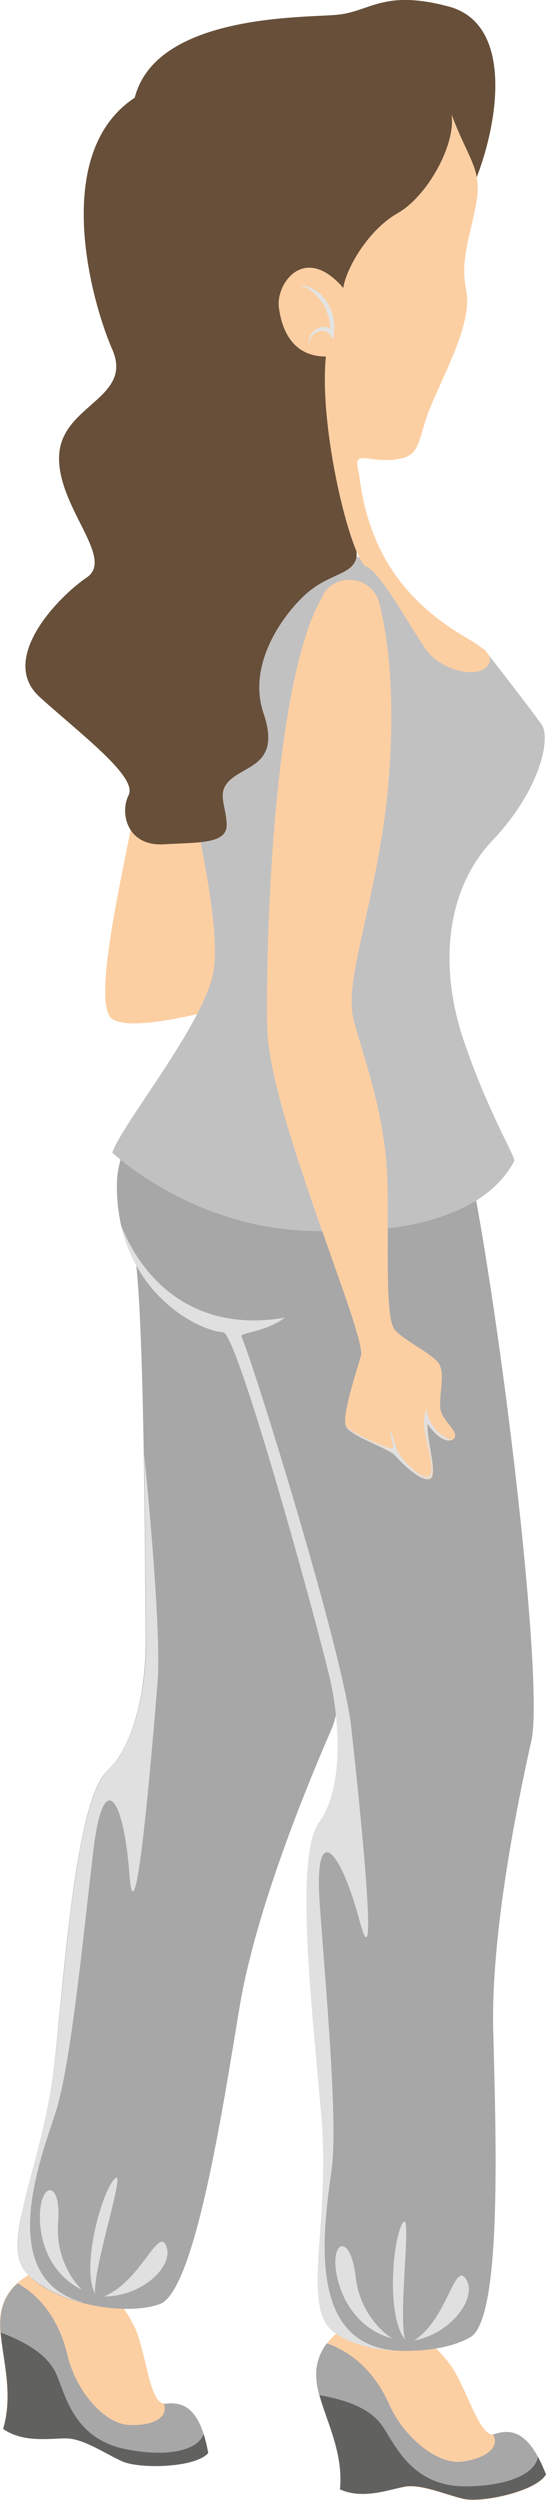
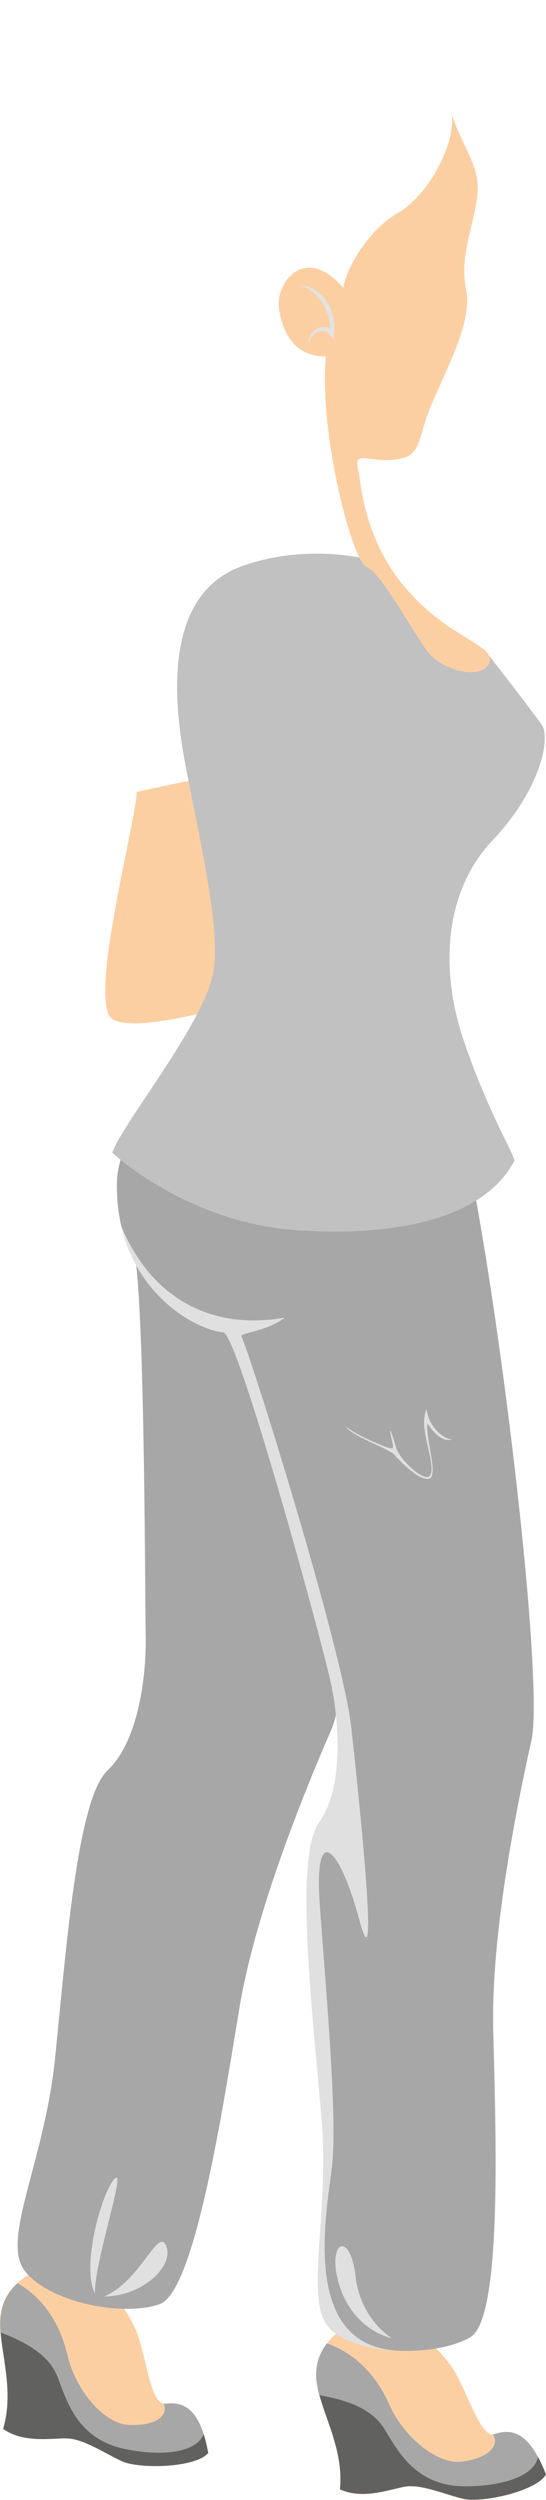
<svg xmlns="http://www.w3.org/2000/svg" viewBox="0 0 28.45 130.22">
  <defs>
    <style>
      .uuid-1667a150-8c50-4ee1-93aa-4a39dd85b50e {
        fill: #fccfa3;
      }

      .uuid-c6feb458-3b95-4316-9679-6a06d35ceb1b {
        fill: #e3e3e3;
      }

      .uuid-c6feb458-3b95-4316-9679-6a06d35ceb1b, .uuid-fd1abce8-5da0-4551-a3c2-7f3a02958127 {
        mix-blend-mode: multiply;
      }

      .uuid-94be2374-2669-4b2b-a9d3-ef7e6132d66d {
        isolation: isolate;
      }

      .uuid-4597bf19-bd44-4066-9101-670d7e12e546 {
        fill: #674f39;
      }

      .uuid-cfe28433-f6f6-4c9a-8fe6-6db39a97acc5 {
        fill: #a8a7a7;
      }

      .uuid-fd1abce8-5da0-4551-a3c2-7f3a02958127 {
        fill: #e0e0e0;
      }

      .uuid-1ecfd8a5-d559-4532-b06e-2bb956f7387f {
        fill: #616160;
      }

      .uuid-cada4538-bd00-4f0c-9637-1ccb0cb2d46a {
        fill: #c2c1c1;
      }
    </style>
  </defs>
  <g class="uuid-94be2374-2669-4b2b-a9d3-ef7e6132d66d">
    <g id="uuid-0d778c65-f7eb-4e77-9e30-ae6966053fa4" data-name="Ebene 1">
      <g>
        <path class="uuid-1667a150-8c50-4ee1-93aa-4a39dd85b50e" d="M7.13,41.25c-.11,1.81-2.56,10.97-1.28,11.83,1.28,.85,7.03-.96,7.03-.96,0,0,.11-11.51,0-11.83-.11-.32-5.75,.96-5.75,.96Z" />
        <g>
          <path class="uuid-1667a150-8c50-4ee1-93aa-4a39dd85b50e" d="M1.63,118.41c-1.24,.71-1.74,1.61-1.61,3.1,.13,1.48,.66,3.21,.13,5.01,1.05,.74,2.42,.5,3.29,.49,.87,0,2.01,.78,2.9,1.19,.9,.41,3.82,.35,4.49-.43-.43-2.46-1.37-2.67-2.21-2.57-.84,.1-1-2.76-1.62-4.01-.62-1.25-1.1-1.53-1.1-1.53l-4.29-1.24Z" />
          <path class="uuid-cfe28433-f6f6-4c9a-8fe6-6db39a97acc5" d="M6.81,64.7c.74,.17,.74,18.33,.78,20.52,.04,2.18-.4,5.5-1.99,7-1.59,1.5-2.16,9.44-2.73,14.98-.57,5.54-2.88,9.51-1.54,11.14,1.34,1.63,5.13,2.34,6.99,1.68,1.86-.66,3.33-10.49,4.17-15.51,.84-5.01,3.46-11.4,4.78-14.43,1.32-3.04,2.88-25.82,2.35-33.31l-12.81,7.94Z" />
          <path class="uuid-fd1abce8-5da0-4551-a3c2-7f3a02958127" d="M5.42,119.62c2.02,0,3.67-1.61,3.24-2.63-.42-1.03-1.31,1.83-3.24,2.63Z" />
          <path class="uuid-fd1abce8-5da0-4551-a3c2-7f3a02958127" d="M4.95,119.47c-.08-1.49,1.68-6.68,1.02-5.98-.67,.7-1.75,4.57-1.02,5.98Z" />
-           <path class="uuid-fd1abce8-5da0-4551-a3c2-7f3a02958127" d="M4.29,119.28c-1.44-.68-2.25-2.22-2.21-3.92,.04-1.7,1.12-1.84,.95,.41-.17,2.25,1.25,3.51,1.25,3.51Z" />
-           <path class="uuid-fd1abce8-5da0-4551-a3c2-7f3a02958127" d="M1.08,115.55c.08-.41,.19-.85,.31-1.32,.23-.89,.5-1.89,.76-2.98,.1-.42,.2-.85,.29-1.3,.11-.56,.22-1.14,.31-1.74,.05-.33,.09-.67,.13-1.02,.07-.69,.14-1.42,.22-2.17,.15-1.52,.31-3.13,.49-4.67,.08-.72,.17-1.42,.27-2.09l.02-.14c.04-.31,.09-.61,.14-.91,0-.05,.02-.1,.02-.14,.16-.99,.35-1.9,.56-2.66,.18-.65,.38-1.2,.6-1.61,.09-.16,.18-.31,.27-.43,.05-.06,.1-.11,.15-.16,.89-.84,1.42-2.26,1.71-3.73,.06-.33,.12-.65,.16-.98,.1-.81,.14-1.61,.12-2.29-.02-.98-.03-5.15-.1-9.48,.47,4.72,.86,9.88,.7,11.89-.31,3.89-1.17,14-1.47,9.97-.3-4.03-1.36-5.49-1.87-1.24-.51,4.25-1.17,11.2-1.96,13.64-.79,2.44-3.19,8.59,1.34,9.92,0,0,0,.01,0,.02-.13-.03-.25-.07-.38-.11-.03,0-.06-.02-.09-.03-.11-.04-.22-.07-.33-.11-.04-.02-.09-.03-.13-.05-.1-.04-.19-.08-.28-.12-.05-.02-.11-.05-.16-.07-.08-.04-.16-.08-.24-.12-.06-.03-.12-.06-.18-.1-.07-.04-.13-.08-.2-.12-.06-.04-.13-.08-.19-.12-.05-.04-.11-.07-.16-.11-.07-.05-.13-.11-.2-.16-.04-.03-.08-.06-.11-.09-.1-.09-.19-.18-.26-.28-.5-.61-.49-1.55-.25-2.78Z" />
+           <path class="uuid-fd1abce8-5da0-4551-a3c2-7f3a02958127" d="M4.29,119.28Z" />
          <path class="uuid-cfe28433-f6f6-4c9a-8fe6-6db39a97acc5" d="M3.45,127.01c-.87,0-2.24,.24-3.29-.49,.53-1.8,0-3.52-.13-5.01-.1-1.15,.19-1.95,.89-2.58,1.51,.88,2.26,2.31,2.61,3.8,.4,1.69,1.82,3.5,3.17,3.58,1.32,.07,2.1-.42,1.83-1.11,.04,0,.07,.02,.11,.01,.84-.1,1.78,.12,2.21,2.57-.67,.78-3.6,.84-4.49,.43-.9-.41-2.03-1.19-2.9-1.19Z" />
          <path class="uuid-1ecfd8a5-d559-4532-b06e-2bb956f7387f" d="M.02,121.49c1.41,.54,2.54,1.21,2.97,2.3,.46,1.15,.97,3.28,3.59,3.79,2.12,.42,3.71,.08,4.03-.79,.09,.28,.17,.6,.24,.98-.67,.78-3.6,.84-4.49,.43-.9-.41-2.03-1.19-2.9-1.19-.87,0-2.24,.24-3.29-.49,.53-1.8,0-3.52-.13-5.01v-.02Z" />
        </g>
        <g>
          <path class="uuid-1667a150-8c50-4ee1-93aa-4a39dd85b50e" d="M17.64,121.44c-1.08,.93-1.4,1.91-1,3.34,.4,1.43,1.25,3.03,1.07,4.9,1.17,.53,2.47,.03,3.33-.13,.86-.17,2.12,.39,3.07,.62,.96,.23,3.82-.37,4.33-1.26-.88-2.33-1.85-2.37-2.65-2.11s-1.5-2.53-2.34-3.64c-.84-1.11-1.37-1.3-1.37-1.3l-4.44-.42Z" />
          <path class="uuid-cfe28433-f6f6-4c9a-8fe6-6db39a97acc5" d="M23.75,57.5c1.93,7.27,4.67,29.93,3.94,33.16-.72,3.23-2.11,10-1.99,15.07s.51,15.01-1.19,16.01c-1.7,1-5.57,1.01-7.18-.34-1.62-1.35-.1-5.68-.58-11.23-.48-5.55-1.4-13.46-.13-15.23,1.28-1.77,1.09-5.11,.64-7.25-.45-2.14-4.86-18.28-5.62-18.31-1.51-.13-5.6-2.32-5.55-7.7,.04-5.38,10.33-11.14,17.65-4.2Z" />
-           <path class="uuid-fd1abce8-5da0-4551-a3c2-7f3a02958127" d="M21.59,121.91c1.98-.38,3.3-2.27,2.69-3.2-.61-.93-.95,2.05-2.69,3.2Z" />
-           <path class="uuid-fd1abce8-5da0-4551-a3c2-7f3a02958127" d="M21.1,121.86c-.36-1.45,.4-6.88-.12-6.06s-.86,4.82,.12,6.06Z" />
          <path class="uuid-fd1abce8-5da0-4551-a3c2-7f3a02958127" d="M20.42,121.8c-1.54-.4-2.62-1.76-2.9-3.44-.28-1.68,.75-2.02,1.01,.23,.26,2.24,1.89,3.21,1.89,3.21Z" />
          <path class="uuid-fd1abce8-5da0-4551-a3c2-7f3a02958127" d="M14.82,68.65c-.93,.7-2.24,.77-2.25,.94,.63,1.39,5.31,16.5,5.73,20.37,.43,3.88,1.48,13.97,.43,10.07-1.05-3.9-2.37-5.14-2.07-.87,.3,4.27,.95,11.22,.63,13.77-.32,2.54-1.52,9.03,3.18,9.49,0,0,0,.01,0,.02-1.24-.09-2.42-.42-3.15-1.02-1.62-1.35-.1-5.68-.58-11.23-.48-5.55-1.4-13.46-.13-15.23,1.28-1.77,1.09-5.11,.64-7.25-.45-2.14-4.86-18.28-5.62-18.31-1.29-.11-4.45-1.74-5.32-5.56,1.37,3.37,4.28,5.52,8.49,4.8Z" />
          <path class="uuid-cfe28433-f6f6-4c9a-8fe6-6db39a97acc5" d="M21.04,129.54c-.86,.17-2.15,.66-3.33,.13,.18-1.87-.67-3.46-1.07-4.9-.31-1.11-.18-1.95,.39-2.71,1.65,.59,2.66,1.84,3.28,3.24,.71,1.59,2.44,3.1,3.78,2.92,1.31-.17,1.98-.81,1.59-1.43,.04,0,.08,0,.11-.01,.8-.25,1.77-.22,2.65,2.11-.52,.89-3.38,1.5-4.33,1.26-.96-.23-2.21-.79-3.07-.62Z" />
          <path class="uuid-1ecfd8a5-d559-4532-b06e-2bb956f7387f" d="M16.64,124.76c1.48,.26,2.72,.72,3.35,1.7,.67,1.05,1.57,3.04,4.23,3.05,2.16,0,3.66-.62,3.81-1.54,.14,.26,.28,.56,.42,.92-.52,.89-3.38,1.5-4.33,1.26-.96-.23-2.21-.79-3.07-.62-.86,.17-2.15,.66-3.33,.13,.18-1.87-.67-3.46-1.07-4.9v-.02Z" />
        </g>
        <path id="uuid-6be755ea-5ae7-4196-bef1-47186c78b790" data-name="icon-color" class="icon-color uuid-cada4538-bd00-4f0c-9637-1ccb0cb2d46a" d="M25.24,33.83s2.49,3.2,2.98,3.91c.5,.71-.07,3.41-2.56,6.04-2.49,2.63-2.77,6.68-1.49,10.44,1.28,3.76,2.63,5.9,2.63,6.25-1.42,2.7-5.4,3.98-11.22,3.62-5.82-.36-9.73-4.05-9.73-4.05,.5-1.49,4.76-6.68,5.26-9.38,.5-2.7-1.28-9.16-1.7-12.36-.43-3.2-.36-7.53,3.2-8.81s6.89-.28,6.89-.28l2.27,2.56,1.49,1.35,1.99,.71Z" />
        <g>
-           <path class="uuid-1667a150-8c50-4ee1-93aa-4a39dd85b50e" d="M16.83,30.97c.75-1.21,2.57-.94,2.93,.44,.92,3.57,.75,8.72,.03,12.78-.65,3.66-1.38,6-1.46,7.68-.02,.49,0,.92,.11,1.31,.45,1.75,1.68,4.91,1.75,8.47,.06,3.56-.13,7.05,.39,7.63,.52,.58,1.94,1.23,2.29,1.75,.36,.52-.06,1.87,.1,2.46s1,1.16,.68,1.45c-.32,.29-.94-.1-1.36-.78-.1,.78,.58,2.72,.1,2.88-.48,.16-1.49-.87-1.81-1.23-.32-.36-2.33-1-2.55-1.52-.23-.52,.48-2.62,.78-3.68,.29-1.07-4.75-12.57-4.88-16.97-.1-3.55,.19-18.21,2.93-22.66Z" />
          <path class="uuid-fd1abce8-5da0-4551-a3c2-7f3a02958127" d="M18.01,74.28h0c.39,.39,1.79,.99,2.19,1.12,.43,.14,.27-.05,.16-.65-.11-.59,.1,.02,.28,.65,.18,.62,1.31,1.66,1.68,1.52,.37-.14,.02-1.3-.13-2.05-.15-.74-.1-1.1,.03-1.48,.15,1.08,1.04,1.61,1.33,1.58-.34,.17-.89-.2-1.28-.83-.1,.78,.58,2.72,.1,2.88-.48,.16-1.49-.87-1.81-1.23-.32-.36-2.33-1-2.55-1.52Z" />
        </g>
-         <path class="uuid-4597bf19-bd44-4066-9101-670d7e12e546" d="M24.71,9.56c1.28-3.09,2.08-8.31-1.33-9.22-3.41-.91-4.1,.27-5.81,.43-1.7,.16-9.43-.05-10.55,4.32-4.37,2.88-2.29,10.55-1.17,13.11,1.12,2.56-2.66,2.88-2.77,5.54-.11,2.66,2.93,5.33,1.44,6.34-1.49,1.01-4.63,4.26-2.45,6.23,2.18,1.97,5.11,4.16,4.63,5.11-.48,.96-.05,2.66,1.81,2.56,1.86-.11,3.36,0,3.3-1.07-.05-1.07-.59-1.7,.32-2.4,.91-.69,2.45-.85,1.6-3.36s.96-5.06,2.18-6.18c1.23-1.12,2.45-1.01,2.66-1.92,.21-.91-2.08-7.83-1.17-10.49s7.3-9,7.3-9Z" />
        <g>
          <path class="uuid-1667a150-8c50-4ee1-93aa-4a39dd85b50e" d="M23.54,5.99c.85,2.29,1.6,2.82,1.28,4.58-.32,1.76-.85,2.93-.53,4.53,.32,1.6-.91,3.89-1.76,5.86-.85,1.97-.48,2.82-1.97,2.98-1.49,.16-2.22-.6-1.85,.73,.43,3.84,2.17,5.98,3.87,7.37s3.3,1.76,2.88,2.56c-.43,.8-2.4,.37-3.2-.69-.8-1.07-2.45-4.19-3.2-4.4-.8-.53-2.45-7.16-2.08-10.94-1.7,0-2.29-1.33-2.45-2.56s1.33-3.36,3.36-1.01c.11-.91,1.23-2.98,2.82-3.89,1.6-.91,3.04-3.62,2.82-5.11Z" />
          <path class="uuid-c6feb458-3b95-4316-9679-6a06d35ceb1b" d="M15.83,14.88c.06,.02,.14,.02,.2,.05,.13,.04,.25,.1,.37,.17,.12,.07,.22,.16,.32,.25,.1,.09,.19,.2,.27,.32,.16,.23,.28,.49,.36,.78,.04,.14,.06,.29,.07,.45v.23l-.02,.24-.03,.32-.17-.24-.05-.07-.06-.06s-.1-.06-.15-.07c-.11-.03-.24-.02-.37,.03-.03,.01-.06,.02-.09,.04-.03,.02-.06,.03-.09,.06-.06,.04-.11,.09-.15,.15-.02,.03-.04,.06-.06,.1-.02,.03-.04,.07-.04,.1,0,.04-.03,.07-.03,.11l-.02,.11v-.11s0-.08,0-.12c0-.04,.02-.08,.03-.12,.01-.04,.03-.08,.05-.12,.04-.08,.09-.15,.15-.21,.03-.03,.06-.06,.1-.08,.03-.03,.07-.04,.11-.07,.15-.08,.31-.11,.47-.08,.07,.01,.13,.04,.2,.07v-.16l-.03-.2c-.01-.07-.03-.13-.04-.2-.03-.13-.08-.26-.13-.38-.02-.06-.06-.12-.08-.18-.03-.06-.06-.11-.1-.17-.03-.06-.07-.11-.11-.16-.04-.06-.08-.1-.12-.15-.08-.1-.17-.19-.27-.27-.1-.08-.2-.16-.31-.22-.05-.04-.12-.05-.17-.08-.06-.02-.13-.04-.19-.06,.07,0,.14,0,.2,.01Z" />
        </g>
      </g>
    </g>
  </g>
</svg>